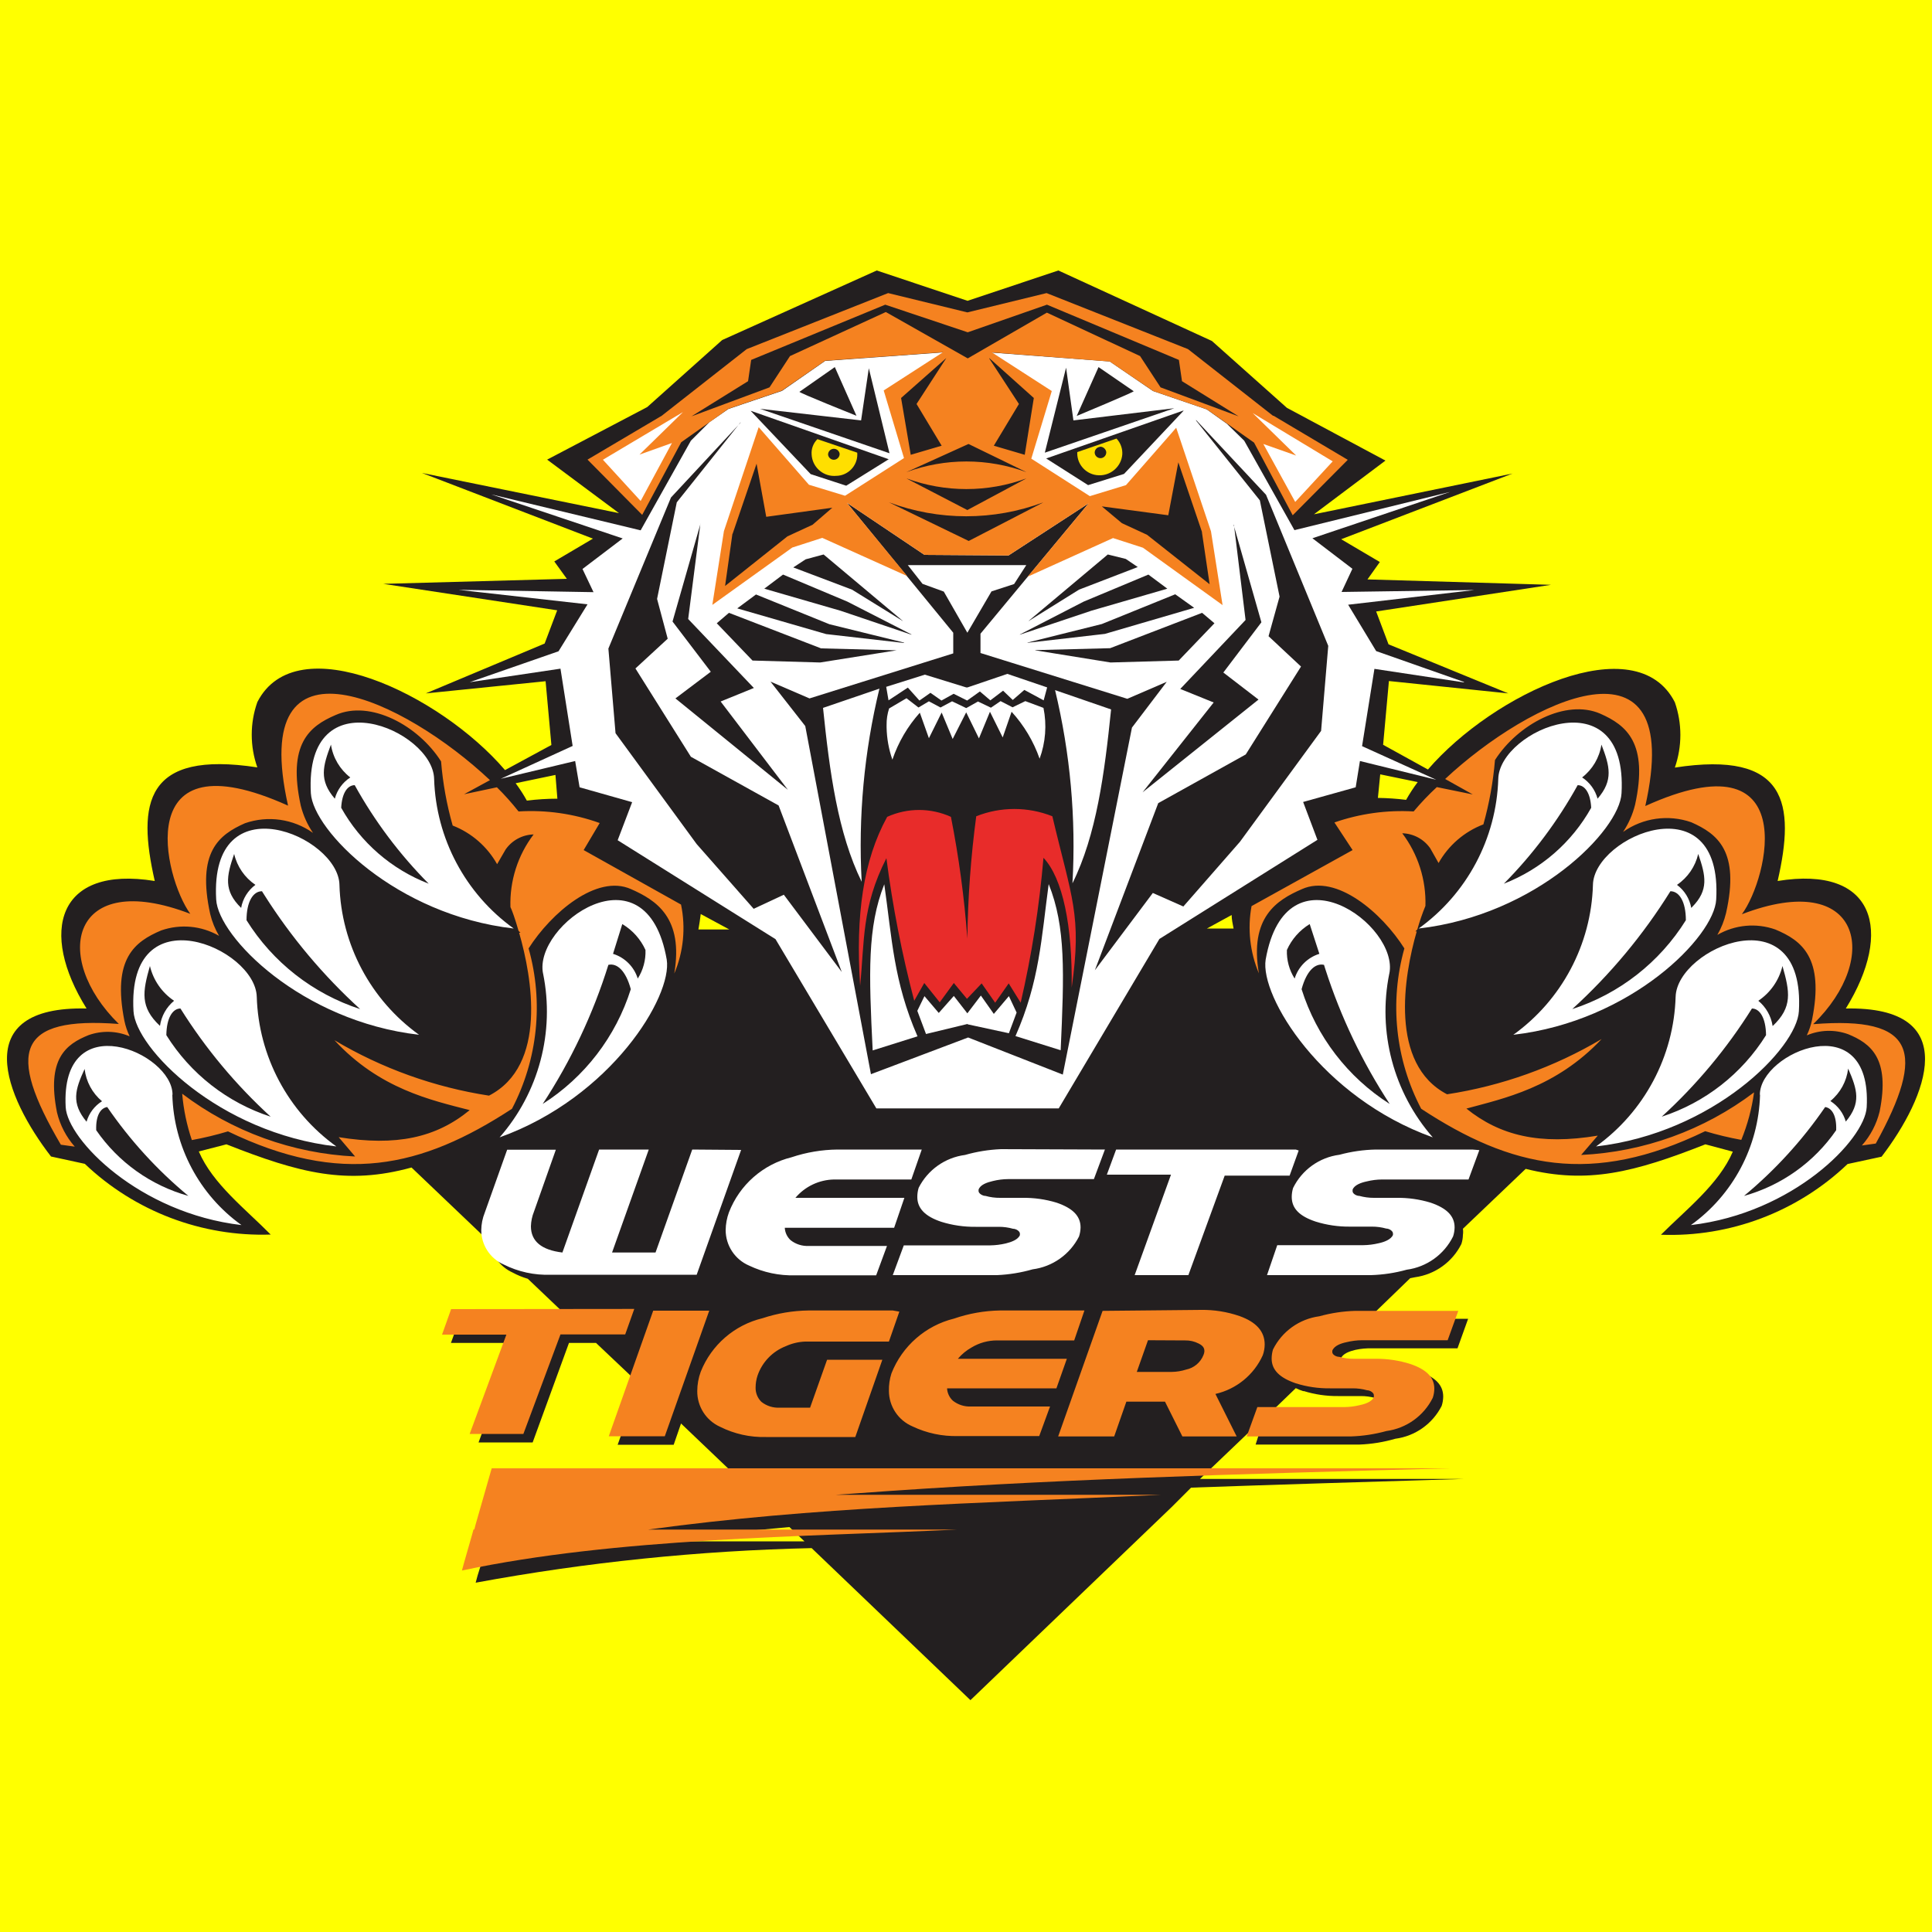
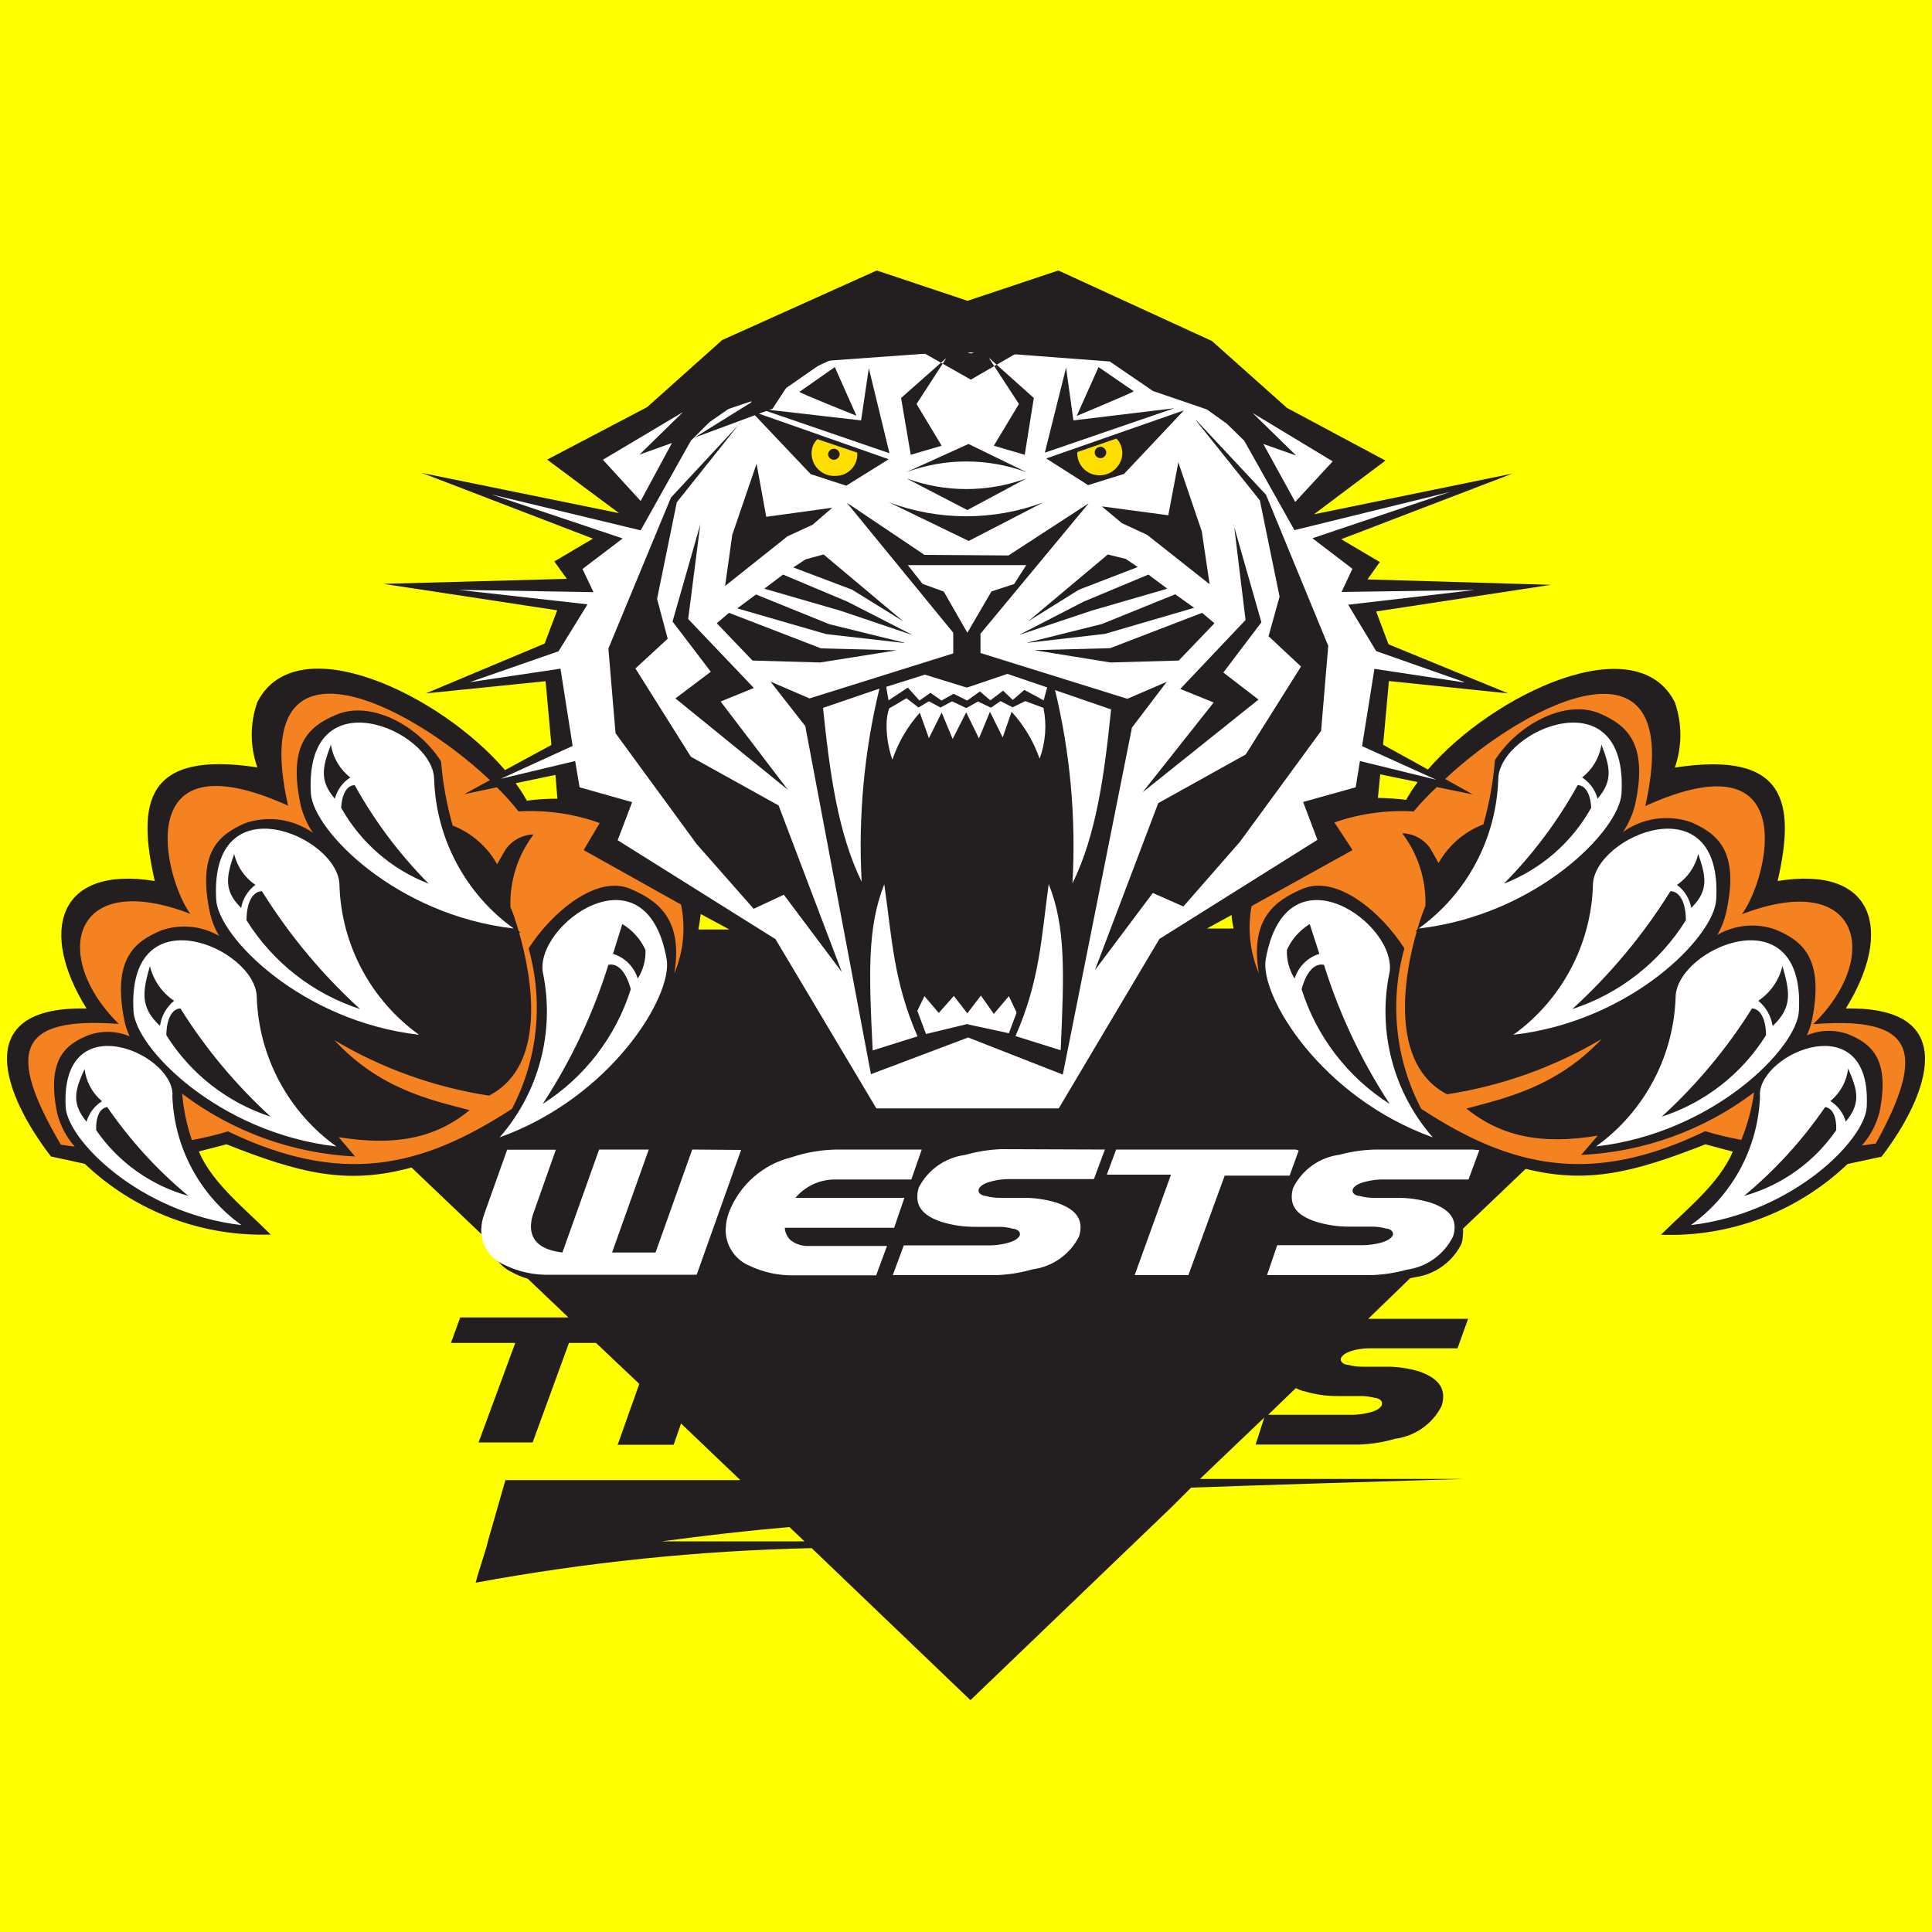
<svg xmlns="http://www.w3.org/2000/svg" width="100" height="100" viewBox="0 0 100 100" version="1.1" xml:space="preserve" style="fill-rule:evenodd;clip-rule:evenodd;stroke-linejoin:round;stroke-miterlimit:1.414;">
  <rect x="0" y="0" width="100" height="100" style="fill:#ff0;" />
  <path d="M95.54,52.2c2.47,-4 1.52,-7.42 -3.53,-6.6c0.92,-4 0.5,-6.77 -5.32,-5.87c0.381,-1.094 0.381,-2.286 0,-3.38c-2,-3.94 -9.4,-0.44 -12.78,3.48l-2.32,-1.28l0.3,-3.3l6.18,0.64l-6.2,-2.54l-0.64,-1.7l9.05,-1.38l-9.5,-0.28l0.64,-0.9l-2,-1.18l8.87,-3.4l-10.28,2.11l3.7,-2.78l-5.1,-2.73l-3.88,-3.46l-7.95,-3.65l-4.7,1.57l-4.7,-1.57l-8,3.6l-3.88,3.47l-5.18,2.72l3.72,2.77l-10.2,-2.08l8.85,3.4l-2,1.18l0.65,0.9l-9.5,0.26l9,1.37l-0.65,1.72l-6.15,2.58l6.2,-0.63l0.3,3.3l-2.4,1.3c-3.37,-3.94 -10.8,-7.48 -12.82,-3.52c-0.387,1.093 -0.387,2.287 0,3.38c-5.81,-0.89 -6.23,1.84 -5.31,5.88c-5.05,-0.82 -6,2.64 -3.53,6.6c-6.15,-0.14 -4.22,4.58 -1.84,7.66l1.75,0.38c2.585,2.46 6.054,3.78 9.62,3.66c-1.3,-1.32 -3,-2.62 -3.72,-4.3l1.43,-0.37c3.8,1.5 6.24,2.12 9.58,1.2l4.07,3.88c0.092,0.679 0.527,1.265 1.15,1.55c0.254,0.139 0.522,0.249 0.8,0.33l2.1,2l-5.6,0l-0.48,1.32l3.33,0l-1.9,5.15l2.8,0l1.88,-5.15l1.4,0l2.24,2.12l-1.12,3.15l2.9,0l0.38,-1.1l3.07,2.93l-12.16,0l-0.83,2.9l-0.08,0.28l-0.05,0.22l-0.48,1.54l-0.1,0.37c5.74,-1.06 11.555,-1.658 17.39,-1.79l8.22,7.87l10.42,-10l1,-1c4.5,-0.16 9.17,-0.3 14.1,-0.45l-13.64,0l3.33,-3.18l-0.45,1.4l5.38,0c0.627,-0.024 1.248,-0.125 1.85,-0.3c1.031,-0.136 1.93,-0.773 2.4,-1.7c0.051,-0.155 0.078,-0.317 0.08,-0.48c0,-0.6 -0.4,-1 -1.23,-1.3c-0.577,-0.175 -1.177,-0.26 -1.78,-0.25l-1.18,0c-0.254,0.003 -0.506,-0.031 -0.75,-0.1c-0.17,0 -0.36,-0.13 -0.36,-0.25l0,-0.07c0.1,-0.26 0.46,-0.38 0.75,-0.45c0.279,-0.061 0.564,-0.088 0.85,-0.08l4.44,0l0.55,-1.53l-5.17,0l2.17,-2.1l0.25,-0.05c1.034,-0.142 1.934,-0.786 2.4,-1.72c0.051,-0.152 0.078,-0.31 0.08,-0.47c0.016,-0.106 0.016,-0.214 0,-0.32l3.25,-3.1c3.2,0.8 5.62,0.18 9.3,-1.27l1.42,0.38c-0.72,1.68 -2.42,3 -3.72,4.3c3.58,0.134 7.067,-1.187 9.66,-3.66l1.76,-0.38c2.35,-3.07 4.27,-7.8 -1.87,-7.67l0.02,0Zm-53.9,27.58l-7.38,0c2.22,-0.3 4.4,-0.55 6.6,-0.74l0.78,0.74Zm31.74,-39.3c-0.22,0.293 -0.42,0.601 -0.6,0.92c-0.484,-0.06 -0.972,-0.094 -1.46,-0.1l0.12,-1.22l1.94,0.4Zm-9.63,6.88c0,0.24 0.06,0.48 0.1,0.7l-1.38,0l1.28,-0.7Zm-26,0.75l-1.6,0c0.047,-0.267 0.087,-0.533 0.12,-0.8l1.48,0.8Zm-9,-8l0.1,1.23c-0.528,0.001 -1.056,0.034 -1.58,0.1c-0.173,-0.313 -0.367,-0.613 -0.58,-0.9l2.06,-0.43Zm38.73,31.89c0.573,0.178 1.17,0.266 1.77,0.26l1.18,0c0.253,-0.002 0.506,0.032 0.75,0.1c0.16,0 0.35,0.13 0.35,0.25l0,0.1c-0.07,0.18 -0.3,0.33 -0.73,0.42c-0.262,0.062 -0.53,0.096 -0.8,0.1l-4.36,0l1.43,-1.38c0.129,0.064 0.263,0.117 0.4,0.16l0.01,-0.01Z" style="fill:#231f20;" />
  <path d="M47.71,59.5l-0.54,1.55l-4,0c-0.772,0.014 -1.502,0.36 -2,0.95l5.64,0l-0.53,1.55l-5.66,0c0.013,0.244 0.121,0.474 0.3,0.64c0.266,0.211 0.601,0.317 0.94,0.3l4.05,0l-0.56,1.52l-4.2,0c-0.818,0.024 -1.631,-0.148 -2.37,-0.5c-0.737,-0.313 -1.219,-1.039 -1.22,-1.84c0.004,-0.314 0.062,-0.625 0.17,-0.92c0.55,-1.42 1.761,-2.486 3.24,-2.85c0.768,-0.257 1.571,-0.392 2.38,-0.4l4.36,0Zm28.5,0l0.36,0.03l-0.56,1.52l-4.47,0c-0.27,0.001 -0.538,0.035 -0.8,0.1c-0.29,0.06 -0.65,0.19 -0.73,0.43l0,0.08c0,0.12 0.19,0.24 0.35,0.24c0.244,0.067 0.497,0.101 0.75,0.1l1.16,0c0.603,-0.01 1.203,0.074 1.78,0.25c0.82,0.28 1.24,0.68 1.24,1.28c-0.002,0.16 -0.029,0.318 -0.08,0.47c-0.464,0.936 -1.365,1.582 -2.4,1.72c-0.603,0.168 -1.224,0.262 -1.85,0.28l-5.38,0l0.53,-1.55l4.45,0c0.27,-0.003 0.538,-0.037 0.8,-0.1c0.28,-0.06 0.64,-0.19 0.74,-0.43l0,-0.08c0,-0.12 -0.19,-0.25 -0.35,-0.25c-0.241,-0.068 -0.49,-0.101 -0.74,-0.1l-1.15,0c-0.597,0.005 -1.19,-0.082 -1.76,-0.26c-0.84,-0.28 -1.24,-0.68 -1.24,-1.28c0.001,-0.156 0.024,-0.311 0.07,-0.46c0.46,-0.939 1.363,-1.586 2.4,-1.72c0.613,-0.166 1.245,-0.257 1.88,-0.27l5,0Zm-9.14,0l0.15,0.05l-0.47,1.3l-3.36,0l-1.88,5.15l-2.78,0l1.88,-5.2l-3.32,0l0.48,-1.3l9.3,0Zm-14.16,2.5c0.603,-0.01 1.203,0.074 1.78,0.25c0.82,0.28 1.24,0.68 1.24,1.28c-0.003,0.16 -0.03,0.318 -0.08,0.47c-0.469,0.928 -1.369,1.566 -2.4,1.7c-0.599,0.172 -1.217,0.273 -1.84,0.3l-5.4,0l0.57,-1.54l4.48,0c0.27,-0.004 0.538,-0.038 0.8,-0.1c0.28,-0.07 0.63,-0.19 0.73,-0.43l0,-0.08c0,-0.12 -0.19,-0.25 -0.36,-0.25c-0.237,-0.067 -0.483,-0.101 -0.73,-0.1l-1.2,0c-0.603,0.007 -1.204,-0.08 -1.78,-0.26c-0.84,-0.28 -1.24,-0.7 -1.24,-1.28c-0.001,-0.163 0.022,-0.325 0.07,-0.48c0.469,-0.928 1.369,-1.566 2.4,-1.7c0.606,-0.173 1.23,-0.274 1.86,-0.3l5.38,0.02l-0.57,1.53l-4.43,0c-0.27,0.001 -0.538,0.035 -0.8,0.1c-0.3,0.07 -0.66,0.19 -0.74,0.45l0,0.07c0,0.12 0.2,0.25 0.36,0.25c0.247,0.07 0.503,0.103 0.76,0.1l1.14,0Zm-21.23,2.83l2.25,0l1.9,-5.33l2.53,0.02l-2.3,6.46l-7.56,0c-0.842,0.031 -1.678,-0.152 -2.43,-0.53c-0.704,-0.31 -1.161,-1.011 -1.16,-1.78c0.004,-0.308 0.065,-0.614 0.18,-0.9l1.16,-3.26l2.52,0l-1.13,3.2c-0.098,0.242 -0.152,0.499 -0.16,0.76c0,0.78 0.55,1.23 1.63,1.36l1.9,-5.33l2.57,0l-1.9,5.33Zm-22.75,-8.17c0,-2.2 -5.82,-4.64 -5.53,0.65c0.1,1.68 3.8,5.48 9.1,6.1c-2.18,-1.562 -3.506,-4.059 -3.58,-6.74l0.01,-0.01Zm82.16,0c0,-2.2 5.82,-4.64 5.53,0.65c-0.1,1.68 -3.8,5.48 -9.1,6.1c2.18,-1.562 3.506,-4.059 3.58,-6.74l-0.01,-0.01Zm-4.36,-5.06c0.06,-2.56 6.73,-5.38 6.38,0.74c-0.1,1.9 -4.4,6.3 -10.5,7c2.503,-1.799 4.029,-4.668 4.12,-7.75l0,0.01Zm-73.44,0c-0.06,-2.56 -6.73,-5.38 -6.38,0.74c0.1,1.9 4.4,6.3 10.5,7c-2.503,-1.799 -4.029,-4.668 -4.12,-7.75l0,0.01Zm58.62,-1.2c0.53,-2.52 -5.34,-6.76 -6.4,-0.73c-0.3,1.9 2.88,7.13 8.65,9.2c-2.03,-2.319 -2.864,-5.459 -2.25,-8.48l0,0.01Zm-43.8,0c-0.53,-2.52 5.35,-6.76 6.4,-0.73c0.3,1.9 -2.88,7.13 -8.65,9.2c2.03,-2.319 2.864,-5.459 2.25,-8.48l0,0.01Zm47.67,-15.1l-4.55,-1.6l-1.45,-2.4l6.54,-0.76l-6.88,0.1l0.56,-1.2l-2.07,-1.58l7.13,-2.4l-8.06,1.98l-2.6,-4.63l-0.9,-0.88l-1.04,-0.74l-2.78,-0.95l-2.24,-1.53l-6.1,-0.46l-2.53,-0.01l-6.1,0.44l-2.23,1.55l-2.78,0.94l-0.98,0.68l-0.96,0.96l-2.6,4.64l-7.73,-1.86l6.8,2.28l-2.08,1.58l0.57,1.2l-6.98,-0.12l6.67,0.75l-1.5,2.43l-4.6,1.6l4.7,-0.7l0.63,4l-3.72,1.7l3.85,-0.92l0.23,1.36l2.72,0.77l-0.75,1.97l8.17,5.12l5.22,8.76l9.44,0l5.21,-8.77l8.18,-5.13l-0.74,-1.96l2.72,-0.76l0.22,-1.36l3.95,0.97l-3.84,-1.74l0.64,-4l4.63,0.7l0.01,-0.02Zm6.67,10.5c0.05,-2.54 6.73,-5.35 6.38,0.76c-0.1,1.92 -4.4,6.3 -10.5,7c2.503,-1.799 4.029,-4.668 4.12,-7.75l0,-0.01Zm-64.88,0c-0.05,-2.54 -6.73,-5.35 -6.38,0.76c0.1,1.92 4.4,6.3 10.5,7c-2.503,-1.799 -4.029,-4.668 -4.12,-7.75l0,-0.01Zm59.98,-5.48c0.05,-2.55 6.72,-5.36 6.38,0.74c-0.1,1.92 -4.4,6.3 -10.5,7c2.5,-1.798 4.025,-4.662 4.12,-7.74Zm-55.08,0c-0.05,-2.55 -6.72,-5.36 -6.38,0.74c0.12,1.92 4.4,6.3 10.5,7c-2.5,-1.798 -4.025,-4.662 -4.12,-7.74Z" style="fill:#fff;" />
  <path d="M5.55,57.3c1.18,1.721 2.593,3.269 4.2,4.6c-1.939,-0.539 -3.628,-1.743 -4.77,-3.4c-0.03,-0.75 0.22,-1.15 0.57,-1.2Zm88.92,0c0.35,0.05 0.6,0.45 0.57,1.2c-1.142,1.657 -2.831,2.861 -4.77,3.4c1.607,-1.331 3.02,-2.879 4.2,-4.6Zm-89.99,0.76c0.126,-0.44 0.411,-0.818 0.8,-1.06c-0.503,-0.42 -0.826,-1.019 -0.9,-1.67c-0.5,1.08 -0.7,1.77 0.1,2.73Zm91.06,0c-0.125,-0.443 -0.41,-0.825 -0.8,-1.07c0.512,-0.42 0.842,-1.022 0.92,-1.68c0.48,1.1 0.68,1.78 -0.12,2.74l0,0.01Zm-86.2,-5.86c-0.4,0 -0.72,0.48 -0.73,1.38c1.247,1.998 3.16,3.493 5.4,4.22c-1.803,-1.647 -3.374,-3.531 -4.67,-5.6Zm81.34,0c0.4,0 0.72,0.48 0.73,1.38c-1.247,1.998 -3.16,3.493 -5.4,4.22c1.803,-1.647 3.374,-3.531 4.67,-5.6Zm-22.075,-2.022c0.791,2.459 1.91,4.801 3.325,6.962c-2.171,-1.381 -3.787,-3.486 -4.56,-5.94c0.26,-0.96 0.71,-1.36 1.16,-1.26l0.037,0.119l0.038,0.119Zm-37.115,-0.238c0.45,-0.1 0.9,0.3 1.16,1.26c-0.773,2.454 -2.389,4.559 -4.56,5.94c1.461,-2.231 2.606,-4.654 3.4,-7.2Zm19.26,-17.14l5.6,-6.75l-4.15,2.7l-4.35,-0.03l-4.02,-2.7l5.51,6.73l0,1.07l-7.44,2.33l-2.02,-0.87l1.8,2.3l3.4,18.02l5.03,-1.9l4.9,1.92l3.58,-17.96l1.8,-2.37l-2.04,0.88l-7.6,-2.37l0,-1Zm41.01,20.3l-0.01,0c-0.079,-0.509 -0.342,-0.972 -0.74,-1.3c0.629,-0.421 1.075,-1.064 1.25,-1.8c0.38,1.33 0.53,2.13 -0.5,3.1Zm-83.48,0c0.073,-0.509 0.334,-0.972 0.73,-1.3c-0.629,-0.421 -1.075,-1.064 -1.25,-1.8c-0.38,1.33 -0.52,2.13 0.52,3.1Zm5.413,-6.759c1.379,2.175 3.043,4.155 4.947,5.889c-2.44,-0.793 -4.523,-2.423 -5.88,-4.6c0,-0.96 0.34,-1.5 0.8,-1.5l0.066,0.106l0.067,0.105Zm72.767,-0.211c0.46,0 0.8,0.54 0.8,1.5c-1.356,2.178 -3.44,3.808 -5.88,4.6c1.966,-1.79 3.675,-3.843 5.08,-6.1Zm-18.67,1.7l0.5,1.54c-0.611,0.189 -1.091,0.669 -1.28,1.28c-0.28,-0.441 -0.42,-0.958 -0.4,-1.48c0.248,-0.556 0.66,-1.023 1.18,-1.34Zm-35.555,0.015c0.516,0.313 0.925,0.775 1.175,1.325c0.02,0.522 -0.12,1.039 -0.4,1.48c-0.189,-0.611 -0.669,-1.091 -1.28,-1.28l0.48,-1.54l0.025,0.015Zm55.304,-0.853c-0.086,-0.477 -0.35,-0.903 -0.739,-1.192c0.555,-0.376 0.948,-0.947 1.1,-1.6c0.393,1.138 0.554,1.872 -0.319,2.75l-0.042,0.042l0.001,0.008l-0.01,0l0.009,-0.008Zm-75.049,0.008l-0.01,0l0.001,-0.008c-0.92,-0.897 -0.76,-1.636 -0.361,-2.792c0.152,0.653 0.545,1.224 1.1,1.6c-0.389,0.289 -0.653,0.715 -0.739,1.192l0.009,0.008Zm5.87,-6.36c1.035,1.869 2.324,3.585 3.83,5.1c-1.922,-0.741 -3.526,-2.132 -4.53,-3.93c0.04,-0.77 0.33,-1.17 0.7,-1.17Zm63.3,0c0.37,0 0.66,0.4 0.7,1.17c-1.003,1.796 -2.602,3.186 -4.52,3.93c1.501,-1.517 2.786,-3.233 3.82,-5.1Zm-64.33,0.7c0.122,-0.453 0.407,-0.845 0.8,-1.1c-0.539,-0.417 -0.898,-1.026 -1,-1.7c-0.42,1.12 -0.63,1.84 0.2,2.8Zm65.36,0c-0.122,-0.453 -0.407,-0.845 -0.8,-1.1c0.539,-0.417 0.898,-1.026 1,-1.7c0.43,1.12 0.63,1.84 -0.2,2.8Zm-29.11,-7.68l0.01,-0.01l3.87,-0.1l4.76,-1.83l0.64,0.54l-1.85,1.93l-3.53,0.1l-3.9,-0.63Zm-7.17,0l-3.96,0.63l-3.5,-0.1l-1.85,-1.93l0.63,-0.54l4.77,1.84l3.9,0.1l0.01,0Zm0.38,-0.4l-3.86,-0.95l-3.8,-1.54l-0.97,0.72l4.6,1.33l4.03,0.46l0,-0.02Zm6.39,0l3.85,-0.96l3.8,-1.54l0.98,0.7l-4.62,1.35l-4,0.46l-0.01,-0.01Zm-0.39,-0.42l3.3,-1.7l3.35,-1.4l0.98,0.73l-3.93,1.14l-3.7,1.24l0,-0.01Zm-5.61,0l-3.32,-1.7l-3.33,-1.4l-0.97,0.73l3.94,1.14l3.67,1.24l0.01,-0.01Zm-0.45,-0.7l-4.1,-3.44l-0.93,0.25l-0.64,0.42l3.04,1.15l2.62,1.62l0.01,0Zm6.52,0l-0.01,0l4.1,-3.44l0.93,0.23l0.62,0.42l-3.04,1.17l-2.6,1.62Zm-14.37,-10.87l7.12,2.5l-2.2,1.37l-1.84,-0.6l-3.1,-3.27l0.02,0Zm22.37,-0.02l-7.1,2.48l2.17,1.38l1.86,-0.58l3.08,-3.27l-0.01,-0.01Zm-21.91,-0.09l6.7,2.3l-1.07,-4.4l-0.4,2.7l-5.23,-0.6Zm21.44,-0.03l-6.7,2.3l1.1,-4.4l0.38,2.73l5.22,-0.63Zm-2.1,-0.88l-1.82,-1.25l-1.13,2.53c0,0 3,-1.25 2.95,-1.28Zm-17.3,0.03l1.83,-1.28l1.12,2.52c0,0 -3,-1.2 -2.95,-1.24Z" style="fill:#231f20;" />
-   <path d="M75.02,76c-11.14,0.3 -20.93,0.57 -30.76,1.3l-1,0.07l16.85,0c-9.76,0.45 -17.93,0.62 -26.56,1.8l16,0c-7.98,0.38 -17.64,0.42 -25.64,2.12l0.1,-0.37l0.44,-1.54l0.06,-0.22l0.04,0.01l0.07,-0.27l0.83,-2.9l49.57,0Zm-28.81,-8.17l0.34,0.06l-0.54,1.55l-4.34,0c-0.346,0.014 -0.685,0.096 -1,0.24c-0.686,0.267 -1.221,0.824 -1.46,1.52c-0.066,0.2 -0.1,0.409 -0.1,0.62c-0.007,0.277 0.102,0.546 0.3,0.74c0.269,0.213 0.607,0.32 0.95,0.3l1.57,0l0.88,-2.48l2.86,0l-1.4,4l-4.62,0c-0.825,0.022 -1.642,-0.16 -2.38,-0.53c-0.725,-0.327 -1.189,-1.055 -1.18,-1.85c0.001,-0.341 0.062,-0.68 0.18,-1c0.553,-1.387 1.748,-2.421 3.2,-2.77c0.768,-0.255 1.571,-0.39 2.38,-0.4l4.36,0Zm10.86,0.02l-2.3,6.5l2.9,0l0.63,-1.8l2,0l0.9,1.8l2.81,0l-1.1,-2.2c1.084,-0.246 1.992,-0.987 2.45,-2c0.065,-0.18 0.099,-0.369 0.1,-0.56c0,-0.67 -0.43,-1.16 -1.3,-1.47c-0.643,-0.222 -1.32,-0.33 -2,-0.32l-5.09,0.05Zm18.08,0l0.33,0l-0.55,1.52l-4.43,0c-0.27,0.002 -0.538,0.036 -0.8,0.1c-0.29,0.06 -0.64,0.18 -0.74,0.44l0,0.08c0,0.12 0.19,0.24 0.36,0.24c0.244,0.069 0.496,0.103 0.75,0.1l1.13,0c0.61,-0.005 1.218,0.086 1.8,0.27c0.82,0.28 1.24,0.68 1.24,1.28c-0.002,0.16 -0.029,0.318 -0.08,0.47c-0.465,0.935 -1.365,1.58 -2.4,1.72c-0.603,0.167 -1.224,0.261 -1.85,0.28l-5.38,0l0.55,-1.52l4.5,0c0.27,-0.003 0.538,-0.036 0.8,-0.1c0.43,-0.09 0.66,-0.24 0.73,-0.42l0,-0.1c0,-0.12 -0.19,-0.25 -0.35,-0.25c-0.244,-0.068 -0.497,-0.102 -0.75,-0.1l-1.17,0c-0.6,0.008 -1.198,-0.08 -1.77,-0.26c-0.82,-0.28 -1.25,-0.68 -1.25,-1.28c0.001,-0.159 0.024,-0.318 0.07,-0.47c0.464,-0.936 1.365,-1.582 2.4,-1.72c0.606,-0.168 1.231,-0.262 1.86,-0.28l5,0Zm-38.44,-0.01l-2.3,6.5l-2.9,0l2.3,-6.5l2.9,0Zm17.64,4.96l-0.56,1.53l-4.2,0c-0.815,0.022 -1.624,-0.149 -2.36,-0.5c-0.737,-0.313 -1.219,-1.039 -1.22,-1.84c-0.007,-0.305 0.037,-0.609 0.13,-0.9c0.554,-1.416 1.764,-2.476 3.24,-2.84c0.766,-0.264 1.57,-0.406 2.38,-0.42l4.37,0l-0.53,1.55l-4,0c-0.466,0 -0.922,0.128 -1.32,0.37c-0.266,0.15 -0.503,0.347 -0.7,0.58l5.64,0l-0.54,1.53l-5.66,0c0.013,0.244 0.121,0.474 0.3,0.64c0.264,0.208 0.594,0.315 0.93,0.3l4.1,0Zm-31.47,-3.72l0.47,-1.32l9.48,-0.01l-0.47,1.32l-3.35,0l-1.92,5.15l-2.78,0l1.9,-5.14l-3.33,0Zm38.46,0.3c0.243,-0.006 0.484,0.049 0.7,0.16c0.27,0.13 0.3,0.28 0.3,0.4c-0.005,0.069 -0.022,0.137 -0.05,0.2c-0.154,0.386 -0.493,0.668 -0.9,0.75c-0.243,0.077 -0.495,0.118 -0.75,0.12l-1.8,0l0.58,-1.64l1.92,0.01Zm4.55,-47.86l-4.4,-3.45l-7.32,-2.9l-4.1,1l-4.1,-1l-7.32,2.9l-4.4,3.45l-3.84,2.27l2.83,2.86l2.02,-3.76l2.44,-1.73l2.77,-0.94l2.24,-1.55l6.1,-0.44l-3.07,1.98l1.05,3.5l-3.05,1.95l-1.87,-0.57l-2.6,-2.98l-1.8,5.38l-0.6,3.82l4.14,-2.97l1.55,-0.5l4.4,1.98l-3.13,-3.8l4.02,2.7l4.35,0.03l4.15,-2.7l-3.16,3.8l4.42,-2l1.55,0.5l4.12,2.97l-0.6,-3.82l-1.8,-5.36l-2.6,2.97l-1.87,0.57l-3.03,-1.94l1.06,-3.5l-3.1,-2l6.1,0.47l2.25,1.53l2.78,0.95l2.44,1.72l2,3.76l2.85,-2.87l-3.84,-2.28l-0.03,0Z" style="fill:#f58220;" />
  <path d="M55.76,23.4l-0.002,0.061c0,0.611 0.491,1.118 1.102,1.139c0.63,0.031 1.179,-0.451 1.23,-1.08c0.017,-0.303 -0.091,-0.6 -0.3,-0.82l-2.03,0.7Zm-11.39,0.03c0.003,0.031 0.004,0.063 0.004,0.094c0,0.604 -0.495,1.102 -1.099,1.106l-0.005,0c-0.032,0.003 -0.065,0.004 -0.098,0.004c-0.616,0 -1.13,-0.489 -1.162,-1.104c-0.025,-0.298 0.086,-0.592 0.3,-0.8l2.06,0.7Z" style="fill:#ffdf00;" />
-   <path d="M43.14,23.23c0.158,-0.011 0.299,0.103 0.32,0.26c0,0.002 0,0.004 0,0.006c0,0.165 -0.136,0.301 -0.301,0.301c-0.152,0 -0.282,-0.116 -0.299,-0.267c0,-0.157 0.123,-0.29 0.28,-0.3Zm13.8,-0.11c0.161,-0.001 0.3,0.12 0.32,0.28c0,0.005 0,0.01 0,0.015c0,0.165 -0.135,0.3 -0.3,0.3c-0.159,0 -0.292,-0.126 -0.3,-0.285c0,-0.157 0.123,-0.29 0.28,-0.3l0,-0.01Zm-5.73,-4.58l2.3,2.06l-0.47,2.94l-1.6,-0.47l1.3,-2.16l-1.54,-2.36l0.01,-0.01Zm-2.24,0l-2.33,2.06l0.5,2.94l1.6,-0.47l-1.3,-2.16l1.53,-2.36l0,-0.01Zm5.21,-2.36l4.83,2.25l1.06,1.62l4.04,1.5l-2.93,-1.82l-0.16,-1.1l-6.83,-2.86l-4.1,1.43l-4.27,-1.43l-6.94,2.86l-0.16,1.1l-2.93,1.82l4.04,-1.5l1.06,-1.62l4.96,-2.28l4.24,2.4l4.1,-2.37l-0.01,0Zm-8.17,9.82c2.579,0.963 5.421,0.963 8,0l-3.87,2l-4.13,-2Zm0.9,-1.24c2.007,0.739 4.213,0.739 6.22,0l-3.06,1.64l-3.16,-1.64Zm0,-0.32c2.007,-0.739 4.213,-0.739 6.22,0l-3,-1.46l-3.22,1.46Zm15.3,3.1l0.4,2.7l-3.24,-2.56l-1.3,-0.6l-1.04,-0.87l3.44,0.46l0.52,-2.74l1.23,3.62l-0.01,-0.01Zm-24.3,0.09l-0.38,2.7l3.23,-2.57l1.3,-0.6l1.02,-0.88l-3.42,0.47l-0.5,-2.75l-1.24,3.63l-0.01,0Z" style="fill:#231f20;" />
+   <path d="M43.14,23.23c0.158,-0.011 0.299,0.103 0.32,0.26c0,0.002 0,0.004 0,0.006c0,0.165 -0.136,0.301 -0.301,0.301c-0.152,0 -0.282,-0.116 -0.299,-0.267c0,-0.157 0.123,-0.29 0.28,-0.3Zm13.8,-0.11c0.161,-0.001 0.3,0.12 0.32,0.28c0,0.005 0,0.01 0,0.015c0,0.165 -0.135,0.3 -0.3,0.3c-0.159,0 -0.292,-0.126 -0.3,-0.285c0,-0.157 0.123,-0.29 0.28,-0.3l0,-0.01Zm-5.73,-4.58l2.3,2.06l-0.47,2.94l-1.6,-0.47l1.3,-2.16l-1.54,-2.36l0.01,-0.01Zm-2.24,0l-2.33,2.06l0.5,2.94l1.6,-0.47l-1.3,-2.16l1.53,-2.36l0,-0.01Zm5.21,-2.36l4.83,2.25l1.06,1.62l4.04,1.5l-2.93,-1.82l-6.83,-2.86l-4.1,1.43l-4.27,-1.43l-6.94,2.86l-0.16,1.1l-2.93,1.82l4.04,-1.5l1.06,-1.62l4.96,-2.28l4.24,2.4l4.1,-2.37l-0.01,0Zm-8.17,9.82c2.579,0.963 5.421,0.963 8,0l-3.87,2l-4.13,-2Zm0.9,-1.24c2.007,0.739 4.213,0.739 6.22,0l-3.06,1.64l-3.16,-1.64Zm0,-0.32c2.007,-0.739 4.213,-0.739 6.22,0l-3,-1.46l-3.22,1.46Zm15.3,3.1l0.4,2.7l-3.24,-2.56l-1.3,-0.6l-1.04,-0.87l3.44,0.46l0.52,-2.74l1.23,3.62l-0.01,-0.01Zm-24.3,0.09l-0.38,2.7l3.23,-2.57l1.3,-0.6l1.02,-0.88l-3.42,0.47l-0.5,-2.75l-1.24,3.63l-0.01,0Z" style="fill:#231f20;" />
  <path d="M31.21,23.8l1.95,2.13l1.62,-3l-1.68,0.6l2.25,-2.2l-4.15,2.47l0.01,0Zm37.77,0.08l-1.94,2.1l-1.65,-3l1.7,0.6l-2.25,-2.2l4.14,2.5Z" style="fill:#fff;" />
  <path d="M63.85,27.16l1.44,5.05l-1.97,2.6l1.82,1.4l-6,4.8l3.68,-4.65l-1.73,-0.7l3.38,-3.57l-0.6,-4.92l-0.02,-0.01Zm-27.59,-0.06l-1.45,5.07l1.98,2.6l-1.83,1.38l5.82,4.73l-3.48,-4.57l1.72,-0.7l-3.4,-3.57l0.63,-4.92l0.01,-0.02Zm2.07,-5.22l-3.6,3.87l-3.24,7.82l0.37,4.38l4.2,5.74l2.95,3.35l1.56,-0.73l3,4l-3.27,-8.62l-4.54,-2.52l-2.87,-4.57l1.67,-1.54l-0.55,-2.06l1.02,-5l3.3,-4.14l0,0.02Zm23.58,-0.14l3.62,3.87l3.22,7.82l-0.37,4.4l-4.2,5.74l-2.93,3.35l-1.58,-0.7l-3,4l3.28,-8.65l4.53,-2.52l2.86,-4.55l-1.68,-1.57l0.57,-2.05l-1.02,-4.98l-3.3,-4.13l0,-0.03Z" style="fill:#231f20;" />
-   <path d="M50.07,48.58c-0.156,-2.115 -0.44,-4.219 -0.85,-6.3c-1.048,-0.475 -2.252,-0.475 -3.3,0c-1.24,2.25 -1.64,5.1 -1.4,8.74c0.23,-2.27 0.07,-4.07 1.36,-6.6c0.321,2.488 0.802,4.953 1.44,7.38l0.52,-0.92l0.8,1l0.73,-1l0.68,0.82l0.76,-0.8l0.7,1l0.7,-1l0.62,1c0.571,-2.469 0.966,-4.975 1.18,-7.5c1,1.06 1.5,3.53 1.46,6.72c0.54,-3.76 0,-4.63 -1,-8.87c-1.265,-0.503 -2.675,-0.503 -3.94,0c-0.28,2.099 -0.434,4.213 -0.46,6.33Z" style="fill:#e82c2a;" />
  <path d="M45.53,35.64l-2.93,1c0.34,3.3 0.76,6.47 2,9c-0.183,-3.36 0.127,-6.729 0.92,-10l0.01,0Zm1.96,18l-2.32,0.73c-0.2,-4 -0.28,-6.38 0.6,-8.6c0.4,2.8 0.48,5.03 1.72,7.87Zm5.08,-0.01l2.33,0.73c0.18,-4 0.27,-6.38 -0.62,-8.6c-0.38,2.8 -0.47,5.03 -1.72,7.87l0.01,0Zm-2.49,-0.63l-2.15,0.52l-0.45,-1.2l0.37,-0.76l0.74,0.87l0.78,-0.88l0.7,0.9l0.7,-0.92l0.67,0.95l0.78,-0.92l0.4,0.85l-0.4,1.07l-2.13,-0.46l-0.01,-0.02Zm4.53,-17.28l2.9,1c-0.34,3.32 -0.76,6.5 -2,9c0.192,-3.359 -0.112,-6.729 -0.9,-10Zm-7.63,-6.48l0.77,0.98l1.1,0.4l1.22,2.13l1.25,-2.14l1.17,-0.38l0.63,-0.98l-6.13,0l-0.01,-0.01Zm3.03,6.34l0.07,0l2.06,-0.7l2.06,0.7l-0.18,0.67l-1,-0.54l-0.6,0.52l-0.5,-0.48l-0.66,0.5l-0.54,-0.46l-0.66,0.47l-0.7,-0.35l-0.63,0.35l-0.57,-0.4l-0.57,0.4l-0.6,-0.67l-1,0.66l-0.12,-0.7l2,-0.63l2.14,0.66Zm0,1.07l-0.73,-0.35l-0.6,0.32l-0.6,-0.32l-0.54,0.32l-0.62,-0.48l-0.9,0.53c-0.091,0.277 -0.135,0.568 -0.13,0.86l0,0.12c0.011,0.569 0.112,1.133 0.3,1.67c0.304,-0.898 0.787,-1.725 1.42,-2.43l0.47,1.32l0.66,-1.33l0.57,1.37l0.7,-1.38l0.66,1.35l0.57,-1.38l0.66,1.33l0.46,-1.33c0.642,0.704 1.136,1.53 1.45,2.43c0.309,-0.841 0.379,-1.752 0.2,-2.63l-0.94,-0.35l-0.66,0.32l-0.62,-0.32l-0.5,0.34l-0.67,-0.32l-0.57,0.32" style="fill:#fff;" />
  <path d="M30.21,44l0.83,-1.4c-1.345,-0.483 -2.774,-0.687 -4.2,-0.6c-0.347,-0.439 -0.721,-0.857 -1.12,-1.25l-1.7,0.36l1.34,-0.73c-4.35,-4.11 -12.57,-8.13 -10.45,1.32c-8.2,-3.7 -6.43,3.73 -5.06,5.6c-6.17,-2.37 -7.23,2.24 -3.7,5.7c-5.27,-0.4 -5.83,1.43 -3,6.25l0.72,0.1c-0.446,-0.506 -0.762,-1.114 -0.92,-1.77c-0.55,-2.77 0.46,-3.53 1.63,-4c0.692,-0.248 1.453,-0.227 2.13,0.06c-0.121,-0.255 -0.212,-0.524 -0.27,-0.8c-0.64,-3.22 0.53,-4.1 1.9,-4.68c0.993,-0.347 2.089,-0.245 3,0.28c-0.209,-0.351 -0.364,-0.732 -0.46,-1.13c-0.7,-3.2 0.44,-4.1 1.8,-4.7c1.184,-0.411 2.497,-0.225 3.52,0.5c-0.289,-0.427 -0.502,-0.901 -0.63,-1.4c-0.7,-3.2 0.44,-4.12 1.8,-4.7c1.8,-0.8 4.28,0.54 5.46,2.4c0.091,1.124 0.292,2.236 0.6,3.32c0.975,0.38 1.788,1.087 2.3,2l0.44,-0.76c0.331,-0.476 0.87,-0.766 1.45,-0.78c-0.82,1.078 -1.243,2.406 -1.2,3.76c0.08,0.16 0.24,0.6 0.42,1.23l0.1,0.1l-0.07,0c0.67,2.32 1.47,6.87 -1.56,8.43c-2.826,-0.435 -5.542,-1.409 -8,-2.87c2.34,2.53 5,3.1 7,3.62c-1.74,1.43 -3.8,1.88 -6.78,1.4l0.85,1c-3.242,-0.156 -6.363,-1.289 -8.95,-3.25c0.069,0.817 0.237,1.623 0.5,2.4c0.631,-0.115 1.256,-0.265 1.87,-0.45c5.85,2.82 10,1.9 14.7,-1.17c1.335,-2.555 1.643,-5.526 0.86,-8.3c1.17,-1.84 3.53,-3.86 5.3,-3.07c1.3,0.57 2.73,1.48 2.24,4.37c0.478,-1.126 0.6,-2.372 0.35,-3.57l-5.04,-2.82Zm63.65,9c3.54,-3.44 2.48,-8.05 -3.7,-5.68c1.38,-1.87 3.16,-9.3 -5,-5.6c2.12,-9.42 -6,-5.48 -10.36,-1.4l1.43,0.8l-1.86,-0.38c-0.426,0.394 -0.827,0.815 -1.2,1.26c-1.391,-0.081 -2.784,0.112 -4.1,0.57l0.94,1.43l-5.23,2.9c-0.216,1.172 -0.084,2.382 0.38,3.48c-0.5,-2.9 0.93,-3.8 2.23,-4.36c1.78,-0.8 4.14,1.23 5.3,3.07c-0.779,2.775 -0.467,5.746 0.87,8.3c4.66,3.06 8.84,4 14.7,1.16c0.614,0.185 1.239,0.335 1.87,0.45c0.322,-0.789 0.544,-1.616 0.66,-2.46c-2.588,1.957 -5.709,3.087 -8.95,3.24l0.86,-1c-3,0.5 -5.06,0 -6.8,-1.4c1.9,-0.52 4.62,-1.07 7,-3.6c-2.459,1.457 -5.175,2.428 -8,2.86c-3,-1.56 -2.24,-6.12 -1.57,-8.43l-0.07,0l0.1,-0.1c0.116,-0.414 0.257,-0.822 0.42,-1.22c0.041,-1.353 -0.383,-2.681 -1.2,-3.76c0.58,0.014 1.119,0.304 1.45,0.78l0.43,0.76c0.516,-0.917 1.337,-1.625 2.32,-2c0.305,-1.088 0.506,-2.203 0.6,-3.33c1.18,-1.85 3.66,-3.18 5.45,-2.4c1.36,0.6 2.5,1.52 1.8,4.72c-0.125,0.499 -0.335,0.972 -0.62,1.4c1.025,-0.728 2.343,-0.915 3.53,-0.5c1.36,0.6 2.52,1.5 1.8,4.7c-0.095,0.396 -0.247,0.777 -0.45,1.13c0.91,-0.527 2.008,-0.63 3,-0.28c1.37,0.57 2.55,1.46 1.9,4.68c-0.058,0.276 -0.149,0.545 -0.27,0.8c0.68,-0.289 1.445,-0.311 2.14,-0.06c1.17,0.48 2.18,1.25 1.63,4c-0.159,0.653 -0.475,1.257 -0.92,1.76l0.72,-0.1c2.62,-4.76 2.06,-6.6 -3.22,-6.18l-0.01,-0.01Z" style="fill:#f58220;" />
</svg>